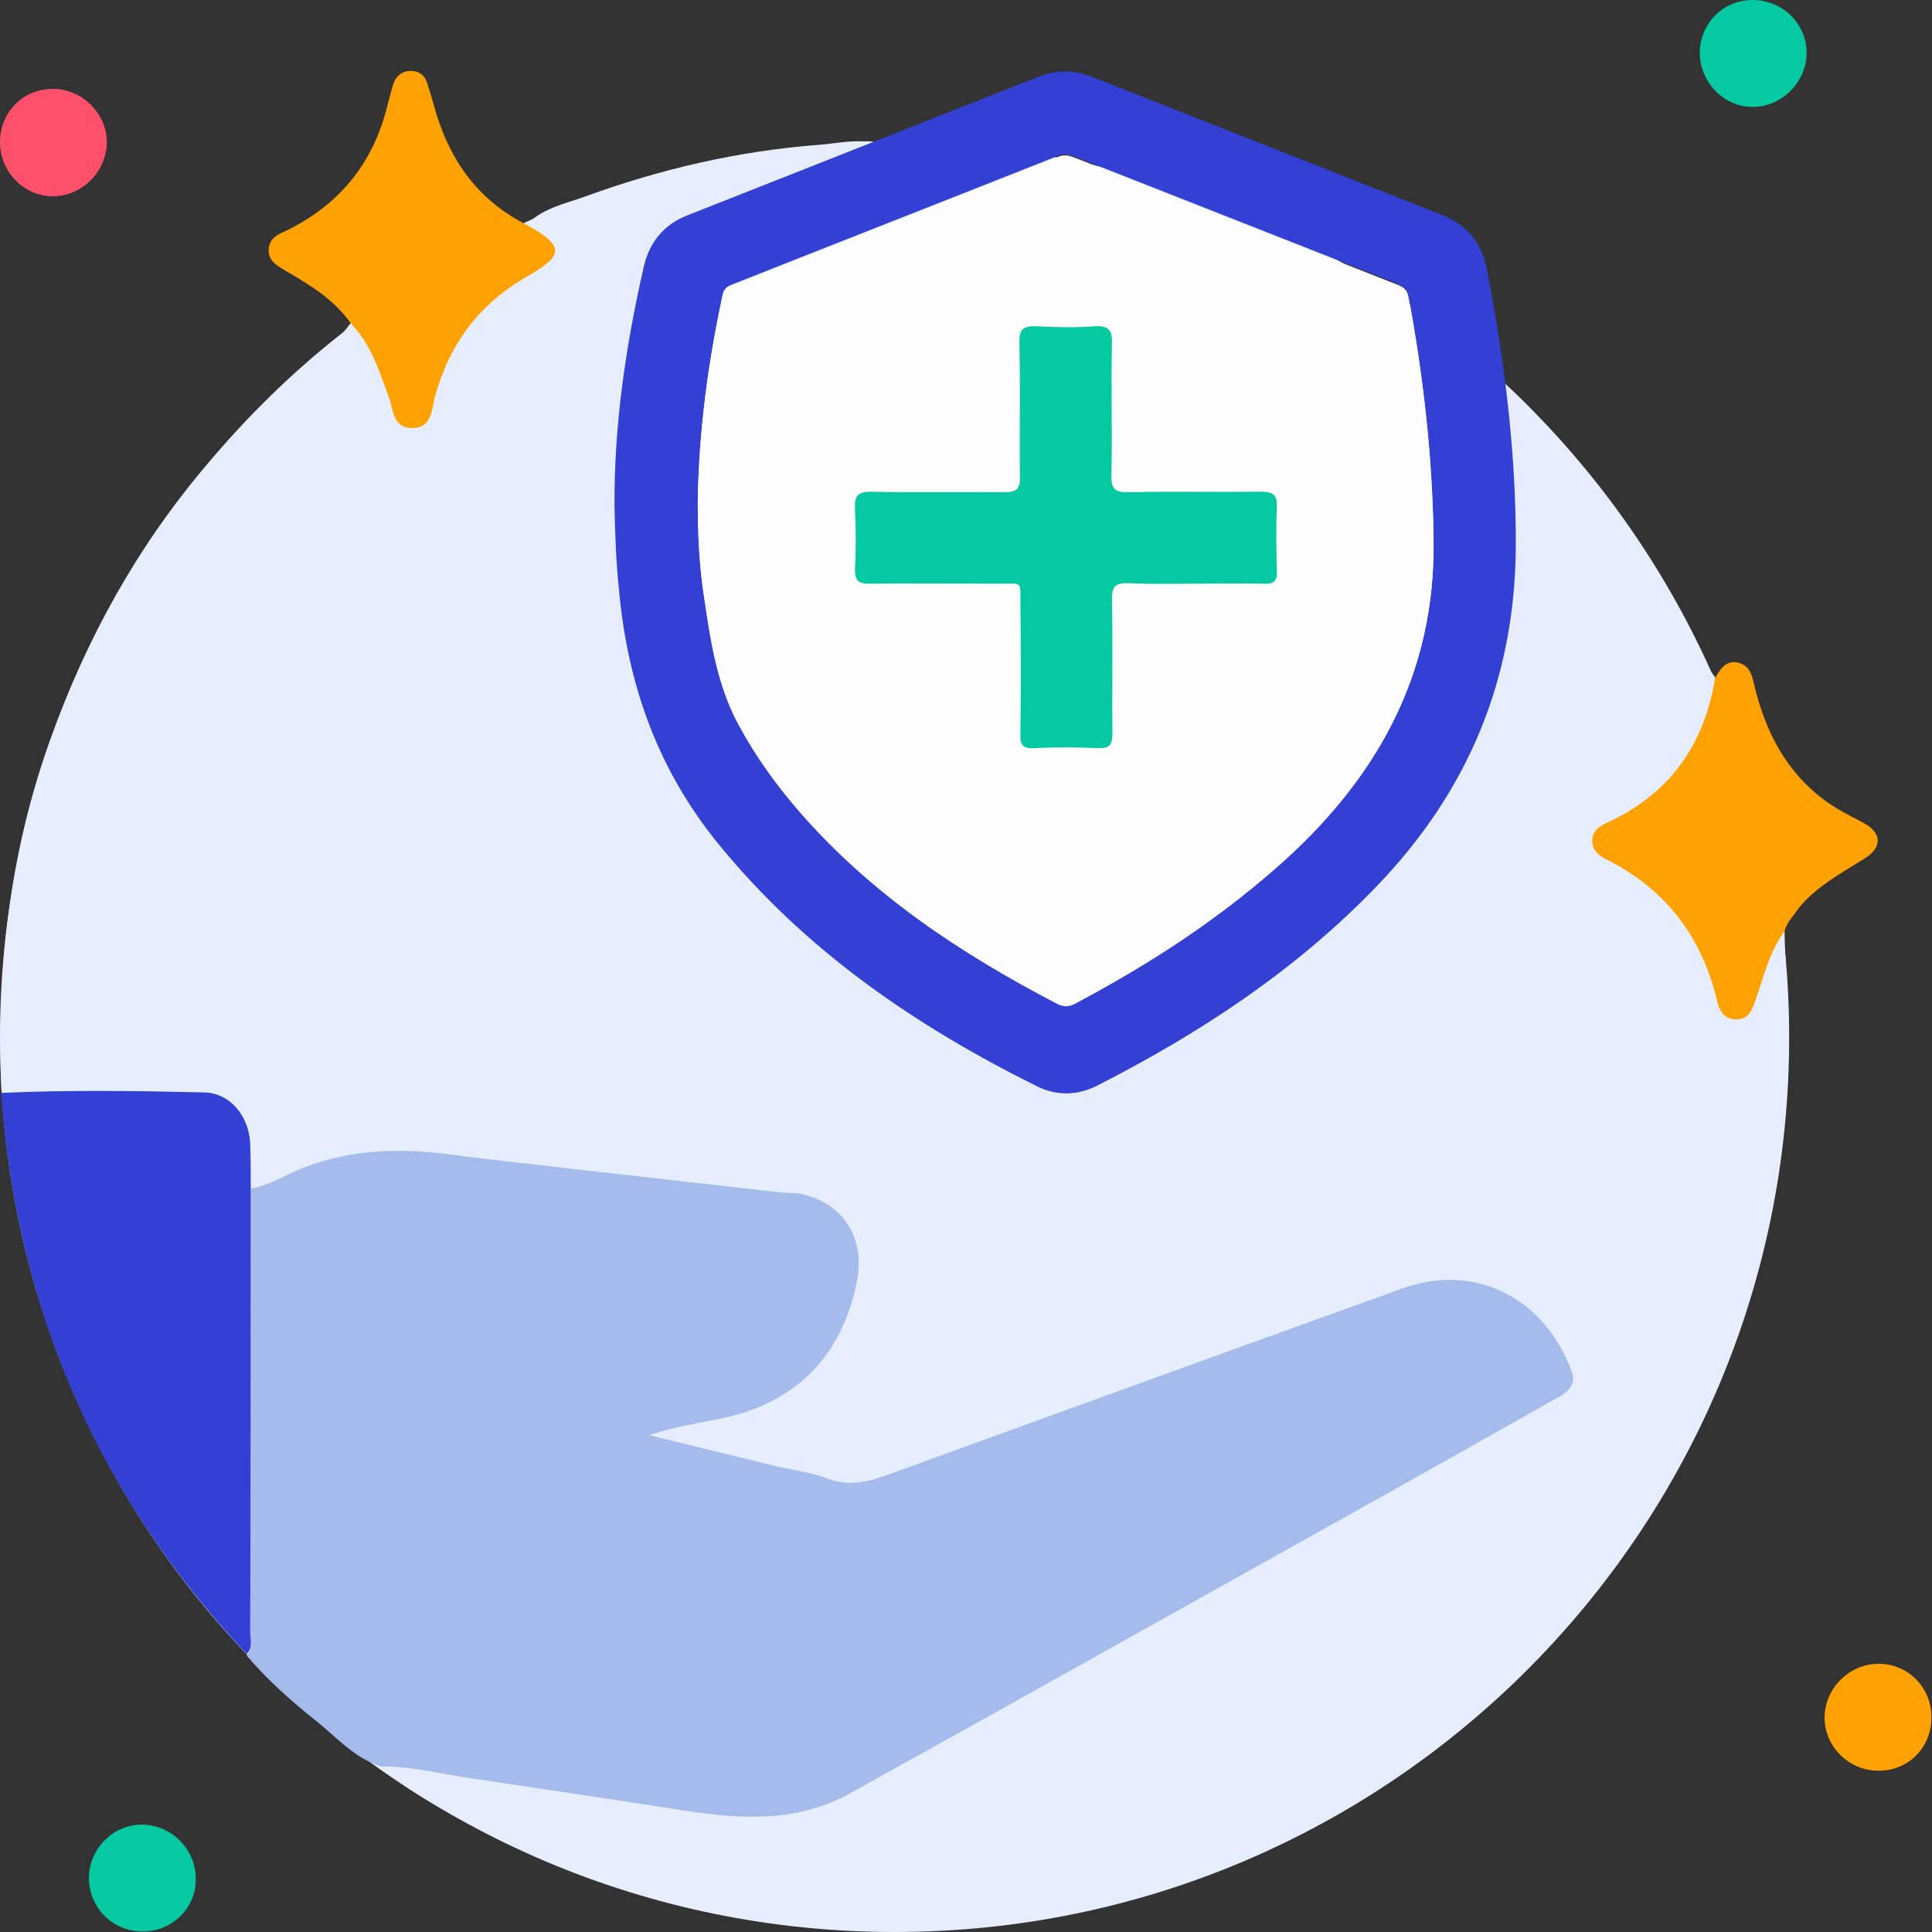
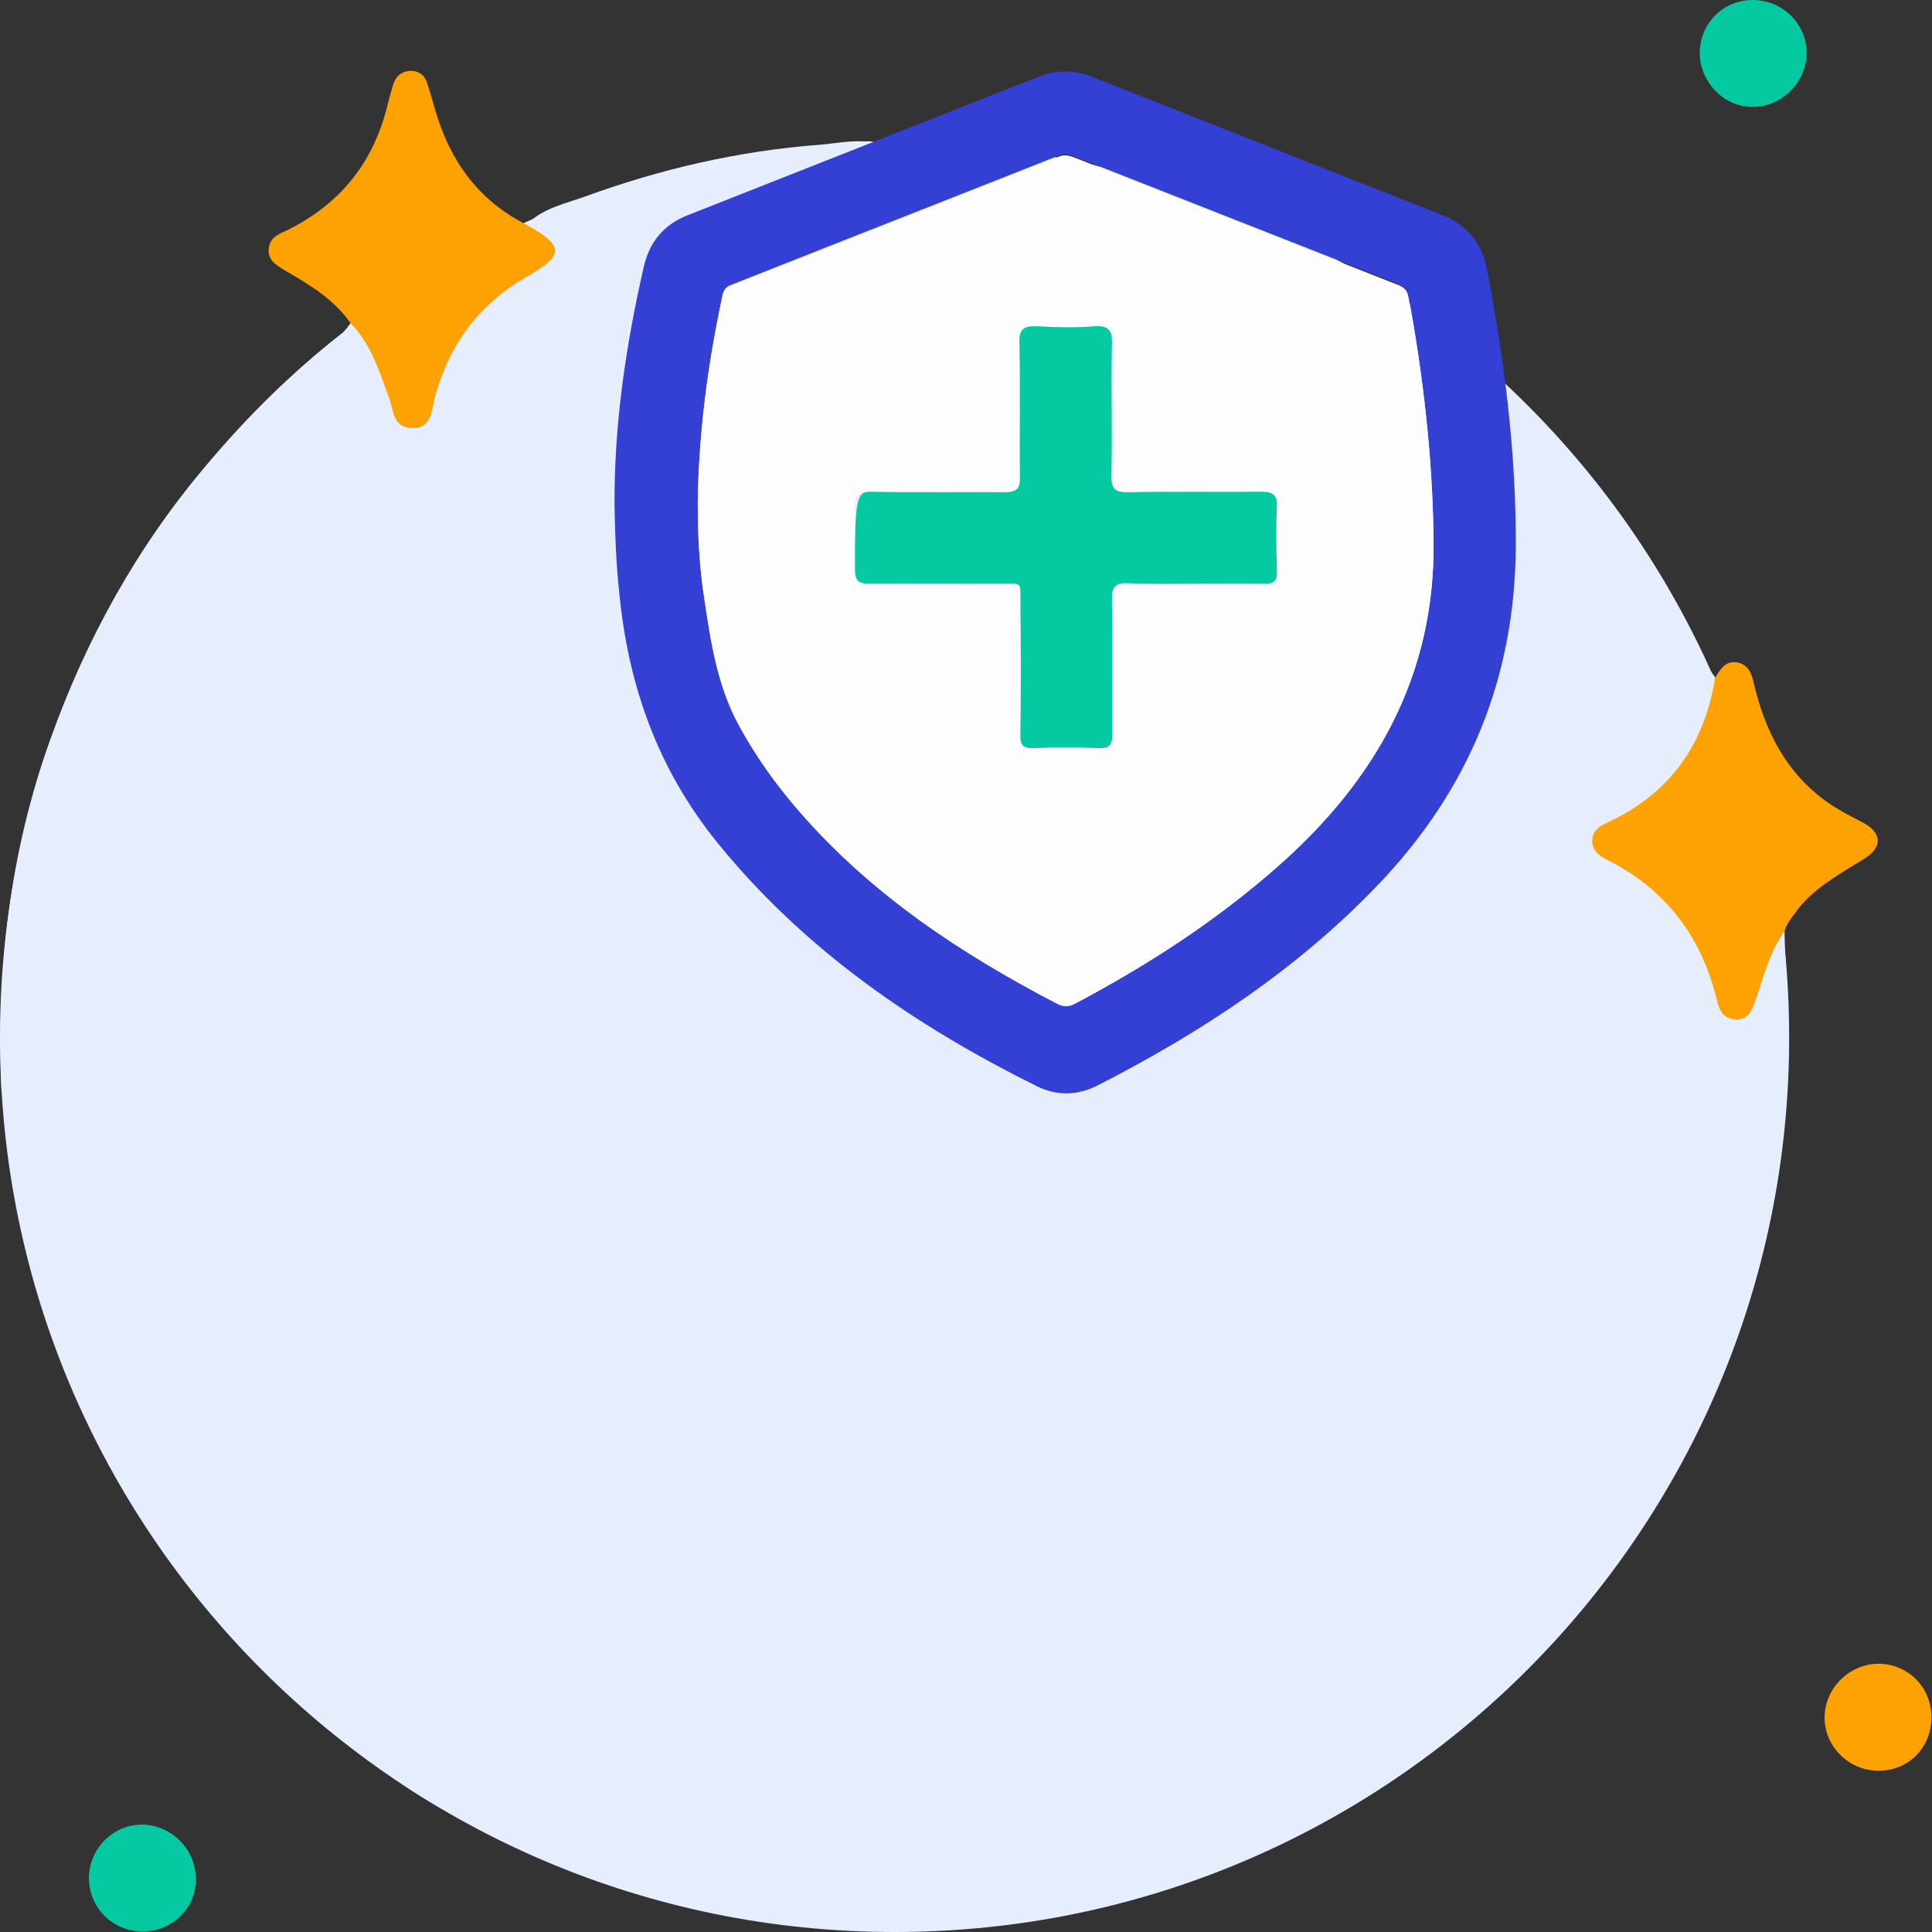
<svg xmlns="http://www.w3.org/2000/svg" width="120" height="120" viewBox="0 0 120 120" fill="none">
  <rect x="0" y="0" width="120" height="120" fill="#333333" stroke="none" />
  <g clip-path="url(#clip0_1655_21142)">
    <path d="M55.564 120C86.251 120 111.128 95.123 111.128 64.436C111.128 33.749 86.251 8.872 55.564 8.872C24.877 8.872 0 33.749 0 64.436C0 95.123 24.877 120 55.564 120Z" fill="#E6EEFE" />
    <path d="M85.594 17.936C87.222 18.351 88.371 19.564 89.615 20.553C95.966 25.564 101.137 31.596 104.839 38.84C105.381 39.926 105.764 41.106 106.53 42.064C105.86 46.181 103.722 49.245 99.892 51.032C99.413 51.255 98.966 51.479 98.903 52.085C98.839 52.755 99.254 53.106 99.796 53.362C103.434 55.181 105.637 58.117 106.626 62.043C106.785 62.681 107.041 63.287 107.839 63.287C108.637 63.287 108.86 62.681 109.051 62.043C109.53 60.575 109.881 59.075 110.839 57.798C110.871 60.287 111.158 62.777 111.094 65.298C110.966 72.192 109.658 78.798 107.073 85.181C104.424 91.723 100.658 97.532 95.807 102.638C89.839 108.926 82.817 113.585 74.679 116.553C70.147 118.213 65.519 119.33 60.732 119.681C56.615 120 52.53 120 48.413 119.457C41.743 118.596 35.456 116.585 29.488 113.457C27.732 112.532 26.009 111.574 24.381 110.394C24.126 110.202 23.711 110.074 23.711 109.628C25.562 109.596 27.317 110.075 29.105 110.33C33.605 111 38.105 111.67 42.605 112.372C46.179 112.947 49.69 113.106 53.009 111.192C56.551 109.149 60.158 107.202 63.732 105.223C71.679 100.787 79.594 96.351 87.541 91.915C90.668 90.16 93.764 88.404 96.892 86.649C97.53 86.298 97.913 85.851 97.658 85.117C96.03 80.617 91.722 78.255 87.094 79.947C83.743 81.16 80.392 82.372 77.009 83.585C69.892 86.17 62.743 88.755 55.626 91.341C54.254 91.851 52.913 92.33 51.381 91.723C50.36 91.308 49.243 91.213 48.158 90.957C45.541 90.319 42.956 89.681 40.339 89.043C41.711 88.596 43.051 88.341 44.424 88.085C49.243 87.223 52.243 84.351 53.232 79.596C53.807 76.851 52.466 74.681 49.849 74.075C49.339 73.947 48.828 73.979 48.317 73.947C44.264 73.5 40.211 73.021 36.19 72.575C33.573 72.287 30.924 72 28.307 71.649C25.115 71.202 21.988 71.234 18.924 72.415C17.807 72.83 16.817 73.532 15.605 73.723C15.605 72.798 15.605 71.904 15.573 70.979C15.477 69.223 14.296 67.787 12.7 67.755C8.52 67.66 4.307 67.596 0.094 67.787C-0.225 60.319 0.573 53.011 3.126 45.926C5.36 39.67 8.52 33.958 12.828 28.883C15.349 25.883 18.126 23.138 21.222 20.713C21.477 20.521 21.637 20.234 21.828 20.011C23.073 21.319 23.615 22.979 24.19 24.606C24.477 25.372 24.413 26.489 25.626 26.489C26.871 26.489 26.839 25.372 27.03 24.606C27.924 21.287 29.775 18.798 32.775 17.075C35.105 15.766 35.073 15.191 32.775 13.883C33.796 12.894 35.168 12.638 36.381 12.191C41.041 10.5 45.828 9.383 50.807 9C51.7 8.936 52.594 8.745 53.52 8.777C53.903 8.809 54.349 8.649 54.573 9.128C52.562 11.011 50.583 12.894 48.573 14.745C42.413 20.457 36.254 26.138 30.094 31.851C29.073 32.777 29.073 33.191 30.03 34.213C30.828 35.106 31.658 35.968 32.456 36.83C33.094 37.5 33.7 37.564 34.403 36.894C35.136 36.223 35.903 35.585 36.636 34.947C36.636 41.426 36.605 47.904 36.605 54.351C31.083 55.053 27.126 59.202 26.679 64.723C26.52 66.606 27.413 67.628 29.264 67.66C31.722 67.692 34.179 67.66 36.668 67.628C41.807 67.628 46.945 67.628 52.115 67.628C54.445 67.66 56.807 67.723 59.136 67.723C62.807 67.723 66.445 67.66 70.115 67.66C75.254 67.66 80.424 67.66 85.562 67.66C87.892 67.66 90.254 67.692 92.583 67.692C94.945 67.692 95.807 66.702 95.551 64.341C94.977 59.043 90.956 55.021 85.626 54.383C85.626 48.128 85.594 41.872 85.594 35.617C85.594 35.394 85.562 35.138 85.817 34.979C86.551 35.649 87.254 36.351 87.988 37.021C88.594 37.564 89.2 37.564 89.775 36.958C90.477 36.191 91.179 35.458 91.881 34.691C93.413 33.032 93.413 32.936 91.785 31.404C89.711 29.457 87.477 27.67 85.594 25.532C85.53 23.075 85.562 20.521 85.594 17.936Z" fill="#E6EEFE" />
-     <path d="M15.576 73.819C16.788 73.628 17.778 72.925 18.895 72.511C21.959 71.33 25.086 71.298 28.278 71.745C30.895 72.096 33.544 72.351 36.161 72.67C40.214 73.117 44.267 73.596 48.288 74.043C48.799 74.106 49.342 74.074 49.82 74.17C52.437 74.777 53.778 76.947 53.203 79.692C52.214 84.447 49.214 87.319 44.395 88.181C43.054 88.436 41.682 88.692 40.31 89.138C42.927 89.777 45.512 90.415 48.129 91.053C49.214 91.308 50.331 91.436 51.352 91.819C52.884 92.425 54.193 91.947 55.597 91.436C62.714 88.851 69.831 86.266 76.98 83.681C80.331 82.468 83.714 81.255 87.065 80.043C91.693 78.351 96.001 80.713 97.629 85.213C97.884 85.947 97.469 86.394 96.863 86.745C93.735 88.5 90.639 90.255 87.512 92.011C79.565 96.447 71.65 100.883 63.703 105.319C60.129 107.33 56.554 109.277 52.98 111.287C49.661 113.202 46.15 113.011 42.576 112.468C38.076 111.766 33.576 111.096 29.076 110.425C27.288 110.17 25.501 109.691 23.682 109.723C22.022 109.213 20.905 107.904 19.629 106.883C18.097 105.67 16.597 104.33 15.32 102.83C15.735 102.447 15.544 101.936 15.544 101.489C15.576 92.234 15.576 83.043 15.576 73.819Z" fill="#A5BBEC" />
-     <path d="M15.573 73.819C15.573 83.011 15.573 92.202 15.541 101.394C15.541 101.84 15.733 102.351 15.318 102.734C6.094 92.936 1.052 81.319 0.062 67.883C4.275 67.692 8.456 67.755 12.669 67.851C14.296 67.883 15.477 69.319 15.541 71.075C15.573 72 15.573 72.926 15.573 73.819Z" fill="#3340D3" />
    <path d="M32.746 13.979C35.044 15.287 35.076 15.83 32.746 17.17C29.746 18.894 27.895 21.383 27.001 24.702C26.81 25.468 26.81 26.617 25.597 26.585C24.384 26.585 24.448 25.468 24.161 24.702C23.554 23.043 23.044 21.383 21.799 20.106C20.746 18.575 19.214 17.681 17.682 16.787C17.171 16.468 16.629 16.181 16.693 15.447C16.756 14.777 17.267 14.553 17.778 14.33C21.033 12.734 23.139 10.213 24.033 6.67C24.161 6.16 24.288 5.681 24.448 5.17C24.608 4.723 24.959 4.436 25.437 4.404C25.948 4.372 26.363 4.628 26.522 5.138C26.81 5.968 27.001 6.83 27.288 7.628C28.278 10.468 30.033 12.638 32.746 13.979Z" fill="#FEA103" />
    <path d="M110.841 57.83C109.915 59.106 109.564 60.606 109.053 62.074C108.83 62.713 108.639 63.319 107.841 63.319C107.043 63.319 106.756 62.713 106.628 62.074C105.67 58.149 103.436 55.213 99.798 53.394C99.287 53.138 98.841 52.787 98.904 52.117C98.968 51.511 99.415 51.287 99.894 51.064C103.724 49.277 105.862 46.245 106.532 42.096C106.851 41.585 107.139 41.042 107.873 41.138C108.575 41.266 108.798 41.809 108.926 42.415C109.628 45.415 110.936 48 113.49 49.819C114.16 50.298 114.926 50.681 115.66 51.064C116.905 51.702 116.968 52.628 115.756 53.362C114.319 54.255 112.788 55.085 111.702 56.425C111.415 56.872 111 57.255 110.841 57.83Z" fill="#FEA102" />
    <path d="M8.807 119.968C6.956 119.936 5.52 118.468 5.52 116.617C5.551 114.798 7.051 113.298 8.871 113.33C10.69 113.362 12.19 114.926 12.158 116.713C12.19 118.532 10.658 120 8.807 119.968Z" fill="#05C9A0" />
-     <path d="M0 8.84C0 6.957 1.436 5.521 3.287 5.521C5.106 5.521 6.638 7.053 6.638 8.84C6.606 10.659 5.106 12.191 3.287 12.191C1.5 12.191 0 10.691 0 8.84Z" fill="#FE506B" />
    <path d="M105.574 3.319C105.574 1.468 107.01 0 108.861 0C110.713 0 112.213 1.468 112.213 3.287C112.213 5.074 110.681 6.638 108.893 6.638C107.106 6.67 105.606 5.138 105.574 3.319Z" fill="#05C9A0" />
    <path d="M119.966 106.723C119.935 108.606 118.466 110.043 116.583 109.979C114.796 109.947 113.328 108.447 113.328 106.692C113.328 104.872 114.86 103.34 116.679 103.34C118.53 103.34 119.998 104.84 119.966 106.723Z" fill="#FEA103" />
    <path d="M38.169 31.436C38.137 26.394 38.871 21.447 39.988 16.564C40.339 15.032 41.233 13.947 42.701 13.372C49.977 10.5 57.254 7.628 64.531 4.755C65.616 4.34 66.701 4.34 67.786 4.755C75.063 7.628 82.339 10.5 89.616 13.372C91.084 13.947 92.009 15.064 92.329 16.596C93.446 22.34 94.18 28.149 94.148 34.021C94.084 42.16 91.212 49.085 85.594 54.957C80.552 60.223 74.584 64.149 68.137 67.436C66.924 68.043 65.68 68.074 64.467 67.5C56.871 63.734 50.009 59.042 44.584 52.372C40.85 47.776 38.999 42.542 38.456 36.734C38.265 34.947 38.201 33.191 38.169 31.436ZM43.339 31.181C43.339 33.191 43.435 35.234 43.754 37.213C44.169 39.862 44.584 42.542 45.861 44.968C46.914 46.915 48.19 48.734 49.658 50.394C54.126 55.532 59.68 59.234 65.68 62.33C66.126 62.553 66.446 62.457 66.861 62.266C71.297 59.936 75.509 57.223 79.275 53.872C85.435 48.447 89.169 41.936 89.041 33.479C88.978 28.372 88.403 23.362 87.478 18.351C87.382 17.84 87.063 17.745 86.712 17.585C80.073 14.968 73.403 12.351 66.765 9.734C66.446 9.606 66.126 9.511 65.743 9.67C58.977 12.351 52.212 15 45.446 17.681C45.094 17.808 44.935 18 44.871 18.351C43.977 22.628 43.403 26.872 43.339 31.181Z" fill="#3340D3" />
    <path d="M43.34 31.181C43.404 26.872 43.946 22.628 44.872 18.415C44.936 18.032 45.127 17.872 45.446 17.745C52.212 15.096 58.978 12.415 65.744 9.734C66.127 9.574 66.446 9.67 66.765 9.798C73.404 12.415 80.074 15.032 86.712 17.649C87.063 17.776 87.382 17.904 87.478 18.415C88.404 23.394 88.978 28.404 89.042 33.511C89.17 41.968 85.436 48.511 79.276 53.904C75.478 57.223 71.297 59.936 66.861 62.298C66.478 62.521 66.127 62.585 65.68 62.362C59.68 59.234 54.127 55.564 49.659 50.425C48.191 48.734 46.914 46.947 45.861 45C44.553 42.574 44.138 39.894 43.755 37.245C43.436 35.234 43.34 33.191 43.34 31.181ZM74.201 36.255C75.638 36.255 77.074 36.223 78.51 36.255C79.18 36.287 79.34 36.064 79.308 35.425C79.276 34.117 79.244 32.808 79.308 31.532C79.34 30.798 79.18 30.543 78.35 30.543C75.606 30.606 72.893 30.543 70.148 30.574C69.319 30.574 69.031 30.415 69.031 29.521C69.095 26.808 69.031 24.128 69.063 21.415C69.063 20.585 68.936 20.202 67.978 20.266C66.765 20.362 65.585 20.33 64.372 20.266C63.574 20.234 63.319 20.425 63.319 21.287C63.382 24.064 63.319 26.808 63.35 29.585C63.35 30.351 63.159 30.606 62.393 30.574C59.616 30.543 56.872 30.574 54.095 30.543C53.265 30.543 53.042 30.798 53.106 31.596C53.17 32.872 53.17 34.149 53.106 35.394C53.074 36.096 53.297 36.287 53.999 36.255C56.712 36.223 59.393 36.223 62.106 36.255C63.51 36.255 63.382 36.096 63.382 37.468C63.382 40.181 63.414 42.862 63.382 45.574C63.382 46.213 63.51 46.5 64.212 46.468C65.553 46.404 66.893 46.404 68.201 46.468C68.968 46.5 69.095 46.213 69.095 45.511C69.063 42.734 69.127 39.989 69.063 37.213C69.031 36.383 69.319 36.16 70.116 36.223C71.457 36.319 72.829 36.255 74.201 36.255Z" fill="#FDFDFE" />
-     <path d="M74.201 36.255C72.828 36.255 71.456 36.287 70.115 36.223C69.318 36.191 69.062 36.383 69.062 37.213C69.126 39.989 69.062 42.734 69.094 45.511C69.094 46.213 68.966 46.5 68.201 46.468C66.86 46.404 65.52 46.404 64.211 46.468C63.477 46.5 63.349 46.213 63.381 45.574C63.413 42.862 63.413 40.181 63.381 37.468C63.381 36.064 63.509 36.255 62.105 36.255C59.392 36.255 56.711 36.223 53.998 36.255C53.328 36.255 53.105 36.064 53.105 35.394C53.169 34.117 53.169 32.84 53.105 31.596C53.073 30.798 53.264 30.543 54.094 30.543C56.871 30.606 59.615 30.543 62.392 30.574C63.19 30.574 63.381 30.319 63.349 29.585C63.318 26.808 63.381 24.064 63.318 21.287C63.286 20.457 63.573 20.234 64.371 20.266C65.584 20.33 66.796 20.362 67.977 20.266C68.935 20.202 69.094 20.585 69.062 21.415C68.999 24.128 69.094 26.808 69.03 29.521C68.999 30.415 69.318 30.606 70.147 30.574C72.892 30.511 75.605 30.574 78.35 30.543C79.147 30.543 79.339 30.798 79.307 31.532C79.243 32.84 79.275 34.149 79.307 35.425C79.339 36.064 79.147 36.287 78.509 36.255C77.073 36.223 75.637 36.255 74.201 36.255Z" fill="#05C9A0" />
+     <path d="M74.201 36.255C72.828 36.255 71.456 36.287 70.115 36.223C69.318 36.191 69.062 36.383 69.062 37.213C69.126 39.989 69.062 42.734 69.094 45.511C69.094 46.213 68.966 46.5 68.201 46.468C66.86 46.404 65.52 46.404 64.211 46.468C63.477 46.5 63.349 46.213 63.381 45.574C63.413 42.862 63.413 40.181 63.381 37.468C63.381 36.064 63.509 36.255 62.105 36.255C59.392 36.255 56.711 36.223 53.998 36.255C53.328 36.255 53.105 36.064 53.105 35.394C53.073 30.798 53.264 30.543 54.094 30.543C56.871 30.606 59.615 30.543 62.392 30.574C63.19 30.574 63.381 30.319 63.349 29.585C63.318 26.808 63.381 24.064 63.318 21.287C63.286 20.457 63.573 20.234 64.371 20.266C65.584 20.33 66.796 20.362 67.977 20.266C68.935 20.202 69.094 20.585 69.062 21.415C68.999 24.128 69.094 26.808 69.03 29.521C68.999 30.415 69.318 30.606 70.147 30.574C72.892 30.511 75.605 30.574 78.35 30.543C79.147 30.543 79.339 30.798 79.307 31.532C79.243 32.84 79.275 34.149 79.307 35.425C79.339 36.064 79.147 36.287 78.509 36.255C77.073 36.223 75.637 36.255 74.201 36.255Z" fill="#05C9A0" />
  </g>
  <defs>
    <clipPath id="clip0_1655_21142">
      <rect width="119.968" height="120" fill="white" />
    </clipPath>
  </defs>
</svg>